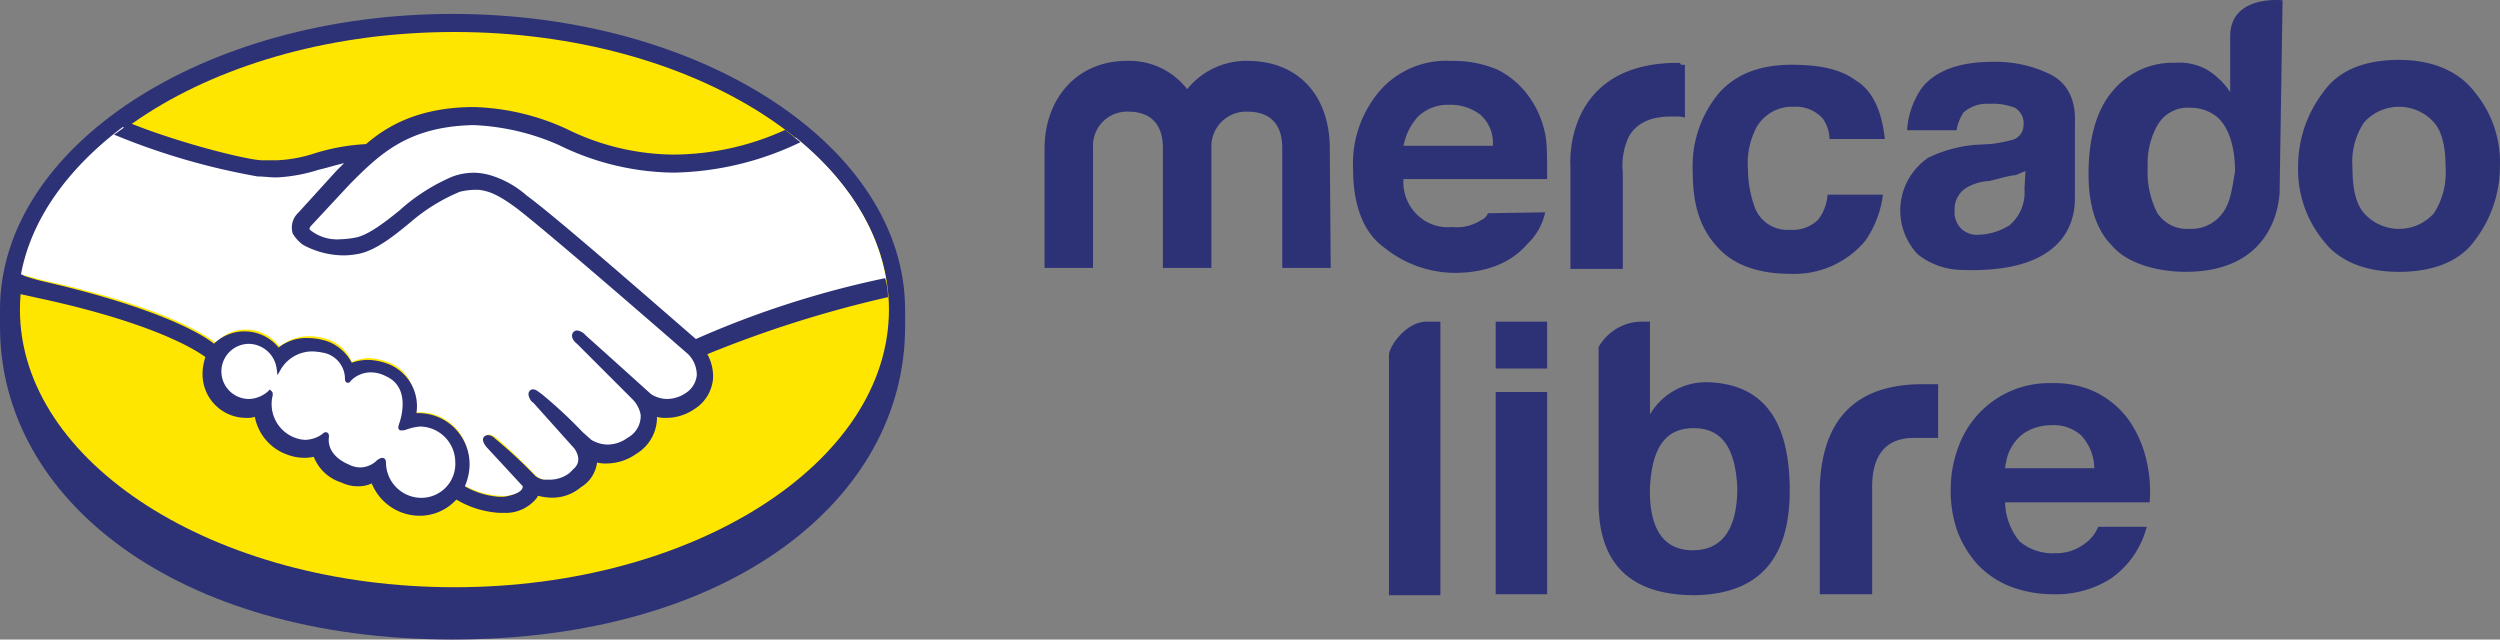
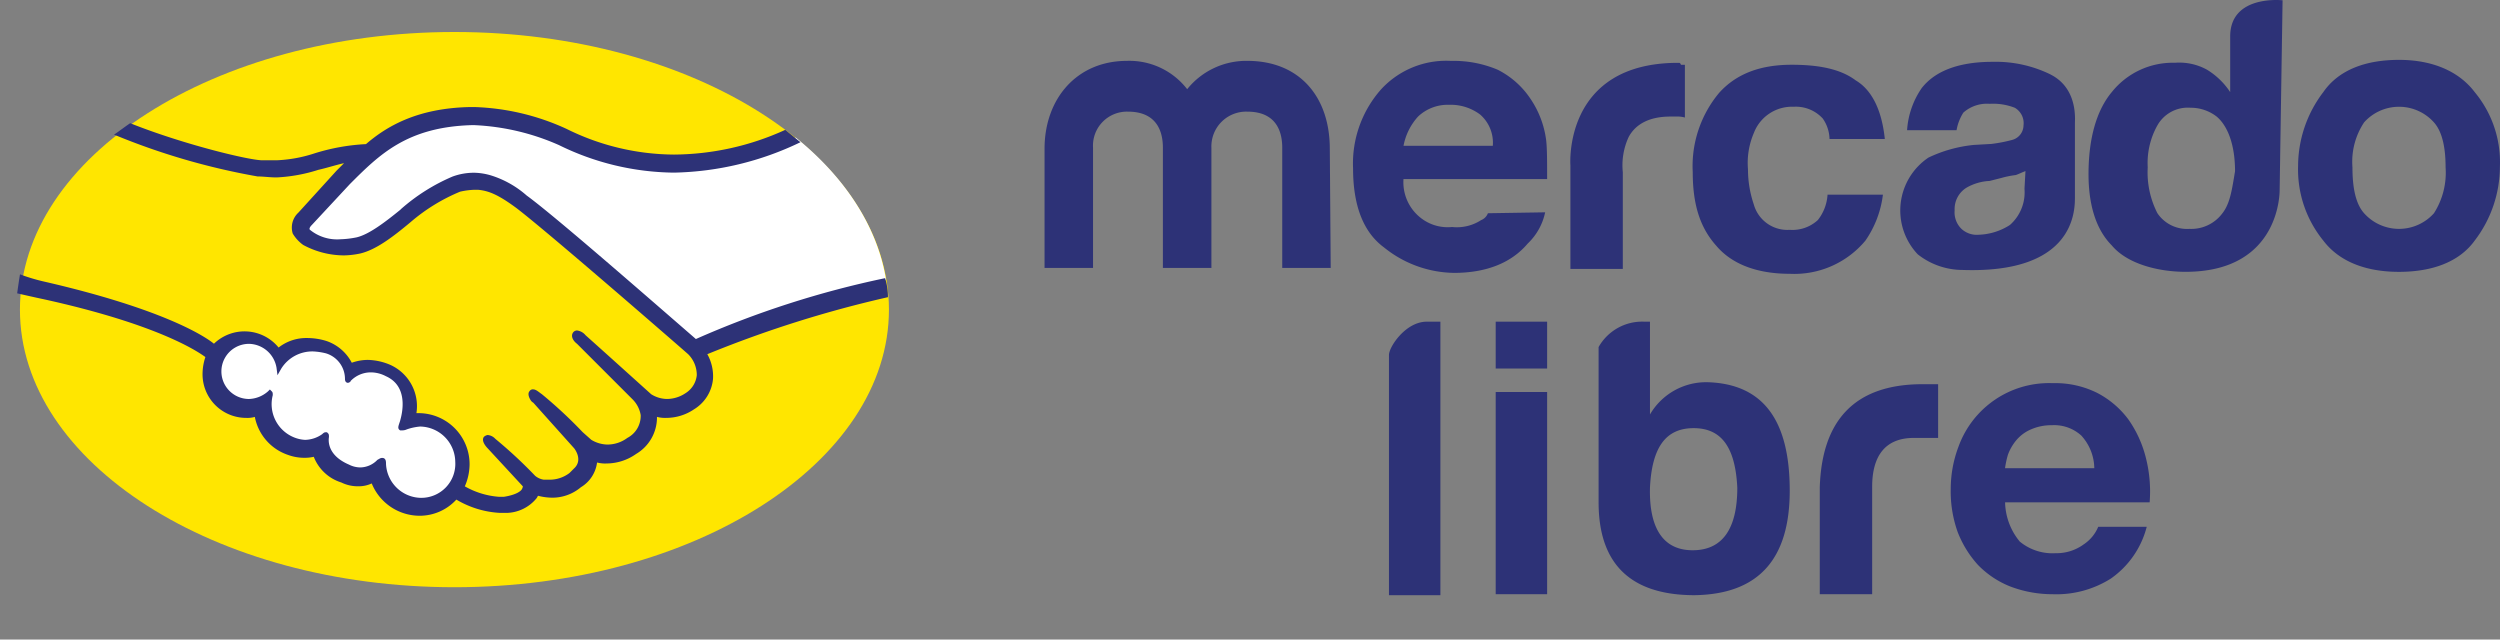
<svg xmlns="http://www.w3.org/2000/svg" width="254.314" height="65.055" viewBox="0 0 254.314 65.055">
  <rect x="0" y="0" width="254.314" height="65.055" fill="#808080" stroke="none" />
  <g id="Grupo_116" data-name="Grupo 116" transform="translate(-1764.407 -7627)">
    <g id="Grupo_115" data-name="Grupo 115" transform="translate(1764.407 7628.417)">
-       <path id="Trazado_324" data-name="Trazado 324" d="M551.764,30.666c0-16.538-20.6-30.078-46.036-30.078s-46.036,13.54-46.036,30.078v1.741c0,17.6,17.989,31.819,46.036,31.819,28.144,0,46.036-14.217,46.036-31.819Z" transform="translate(-459.692 -0.588)" fill="#2d3277" />
      <path id="Trazado_325" data-name="Trazado 325" d="M583.071,60.474c0,15.571-19.827,28.241-44.2,28.241s-44.2-12.67-44.2-28.241,19.826-28.24,44.2-28.24S583.071,44.9,583.071,60.474Z" transform="translate(-492.643 -30.396)" fill="#ffe600" />
      <g id="Grupo_114" data-name="Grupo 114" transform="translate(2.128 10.926)">
        <path id="Trazado_326" data-name="Trazado 326" d="M998.025,199s-.483.484-.193.87c.677.87,2.8,1.354,5.029.87,1.257-.29,3-1.644,4.545-2.9,1.741-1.354,3.482-2.8,5.223-3.288a6.217,6.217,0,0,1,3.772-.1,14.4,14.4,0,0,1,3.482,2.031c3,2.225,15.184,12.863,17.312,14.7a106.564,106.564,0,0,1,19.439-6.286c-.87-5.416-4.158-10.445-9.188-14.507-6.963,2.9-15.571,4.449-23.985.387a23.54,23.54,0,0,0-9.091-2.031c-6.673.193-9.478,3-12.573,6.093Z" transform="translate(-968.624 -188.742)" fill="#fff" />
-         <path id="Trazado_327" data-name="Trazado 327" d="M564.428,221.805c-.1-.1-14.314-12.476-17.505-14.894a8.975,8.975,0,0,0-3.965-1.934,4.418,4.418,0,0,0-1.934.193,17.94,17.94,0,0,0-5.223,3.095c-1.838,1.451-3.482,2.8-5.029,3.095a7.643,7.643,0,0,1-5.513-.87,2.506,2.506,0,0,1-.967-1.064,1.756,1.756,0,0,1,.484-1.838l3.869-4.255L530,201.978c-1.257.193-2.418.484-3.578.774a16.505,16.505,0,0,1-4.159.774,32.445,32.445,0,0,1-4.255-.677,65.4,65.4,0,0,1-11.316-4.062c-5.513,4.159-9.284,9.284-10.348,14.991.774.193,2.128.58,2.611.677,12.573,2.8,16.441,5.706,17.215,6.286a4.022,4.022,0,0,1,3.095-1.354,4.214,4.214,0,0,1,3.385,1.741,4.663,4.663,0,0,1,3-1.064,6.57,6.57,0,0,1,1.838.29A4.024,4.024,0,0,1,530,222.675a4.621,4.621,0,0,1,1.741-.387,6.1,6.1,0,0,1,2.128.484c2.321.967,2.708,3.288,2.514,5.029h.484a5,5,0,0,1,5.029,5.029,4.6,4.6,0,0,1-.58,2.321,8.363,8.363,0,0,0,4.352,1.161c1.354-.193,1.838-.58,2.031-.87.1-.193.29-.387.1-.58l-3.578-3.965s-.58-.58-.387-.774.58.1.87.29c1.838,1.547,3.965,3.772,3.965,3.772a1.653,1.653,0,0,0,.967.484,4.026,4.026,0,0,0,2.8-.677c.193-.193.484-.387.58-.58a1.921,1.921,0,0,0-.1-2.321l-4.159-4.642s-.58-.58-.387-.774.58.1.87.29c1.354,1.064,3.192,3,4.932,4.739a3.3,3.3,0,0,0,3.965-.1,2.754,2.754,0,0,0,1.451-2.611,3.286,3.286,0,0,0-.87-1.741l-5.609-5.706s-.58-.484-.387-.774c.193-.193.58.1.87.29,1.838,1.547,6.673,6,6.673,6a3.548,3.548,0,0,0,3.869-.1,2.368,2.368,0,0,0,1.257-2.031A2.762,2.762,0,0,0,564.428,221.805Z" transform="translate(-496.341 -198.204)" fill="#fff" />
        <path id="Trazado_328" data-name="Trazado 328" d="M861.8,585.187a6.539,6.539,0,0,0-1.934.484c-.1,0,0-.387.1-.58s1.257-3.675-1.547-4.932a3.131,3.131,0,0,0-3.869.58c-.1.1-.193.1-.193,0a3.053,3.053,0,0,0-2.224-2.9,4.232,4.232,0,0,0-4.836,1.741,3.106,3.106,0,1,0-3.095,3.482,2.843,2.843,0,0,0,2.128-.871v.1a4.025,4.025,0,0,0,2.515,4.642,3.007,3.007,0,0,0,3-.484c.29-.193.29-.1.29.1-.1.677,0,2.224,2.224,3.095a2.655,2.655,0,0,0,3.192-.58c.29-.29.387-.193.387.193a3.871,3.871,0,1,0,3.869-4.062Z" transform="translate(-821.088 -554.333)" fill="#fff" />
      </g>
      <path id="Trazado_329" data-name="Trazado 329" d="M558.734,187.409c-4.352-3.772-14.41-12.573-17.215-14.6a9.96,9.96,0,0,0-3.578-2.031,6.407,6.407,0,0,0-1.741-.29,6.343,6.343,0,0,0-2.224.387,19.463,19.463,0,0,0-5.223,3.288l-.1.1c-1.547,1.257-3.192,2.515-4.449,2.8a9.528,9.528,0,0,1-1.644.193,4.367,4.367,0,0,1-3.095-.967c-.1-.1,0-.29.193-.484l3.868-4.159c3-3,5.8-5.8,12.38-6h.29a23.842,23.842,0,0,1,8.608,2.031,27.005,27.005,0,0,0,11.7,2.8,30.9,30.9,0,0,0,12.863-3.095c-.484-.387-1.064-.87-1.547-1.257a27.626,27.626,0,0,1-11.316,2.515,24.843,24.843,0,0,1-10.929-2.611,24.207,24.207,0,0,0-9.381-2.224h-.387c-5.513.1-8.608,2.031-10.639,3.772a20.88,20.88,0,0,0-5.319.967,14.149,14.149,0,0,1-3.772.677h-1.451c-1.354,0-8.124-1.644-13.443-3.772-.58.387-1.064.774-1.644,1.161a69.674,69.674,0,0,0,14.6,4.255c.58,0,1.257.1,1.934.1a16.45,16.45,0,0,0,4.255-.774c.87-.193,1.741-.484,2.611-.677l-.774.774-3.869,4.255a2.063,2.063,0,0,0-.58,2.128,3.867,3.867,0,0,0,1.064,1.161,8.787,8.787,0,0,0,4.159,1.064,8.52,8.52,0,0,0,1.644-.193c1.644-.387,3.385-1.741,5.126-3.192a18.628,18.628,0,0,1,5.029-3.095,7.47,7.47,0,0,1,1.451-.193h.387c1.064.1,2.031.484,3.869,1.838,3.192,2.418,17.409,14.8,17.505,14.894a3,3,0,0,1,.87,2.128,2.447,2.447,0,0,1-1.16,1.838,3.418,3.418,0,0,1-1.838.58,3.067,3.067,0,0,1-1.644-.484s-4.932-4.449-6.673-6a1.337,1.337,0,0,0-.871-.484.5.5,0,0,0-.387.193c-.29.387,0,.87.387,1.161l5.706,5.706a2.951,2.951,0,0,1,.774,1.547,2.526,2.526,0,0,1-1.354,2.321,3.407,3.407,0,0,1-2.031.677,3.256,3.256,0,0,1-1.644-.484l-.87-.774a47.056,47.056,0,0,0-4.159-3.869c-.29-.193-.58-.484-.87-.484a.386.386,0,0,0-.387.193c-.1.1-.193.387.1.87a.723.723,0,0,0,.29.29l4.159,4.642s.87,1.064.1,1.934l-.194.193-.387.387a3.334,3.334,0,0,1-2.031.677h-.58a1.821,1.821,0,0,1-.871-.387,47.194,47.194,0,0,0-4.062-3.772,1.194,1.194,0,0,0-.774-.387.733.733,0,0,0-.387.193c-.29.387.193.967.387,1.161l3.578,3.869a.748.748,0,0,1-.1.29c-.1.194-.58.58-1.837.774h-.484a8.223,8.223,0,0,1-3.482-1.064,5.735,5.735,0,0,0,.484-2.224,5.2,5.2,0,0,0-5.222-5.223H530.3a4.605,4.605,0,0,0-2.708-4.932,6.143,6.143,0,0,0-2.224-.484,4.913,4.913,0,0,0-1.644.29,4.566,4.566,0,0,0-2.611-2.225,6.7,6.7,0,0,0-1.934-.29,4.565,4.565,0,0,0-2.9.967,4.476,4.476,0,0,0-6.576-.387c-1.064-.87-5.416-3.578-17.118-6.286a18.876,18.876,0,0,1-2.611-.774c-.1.58-.193,1.257-.29,1.934,0,0,2.128.484,2.611.58,11.9,2.611,15.861,5.416,16.538,5.9a5.477,5.477,0,0,0-.29,1.741,4.437,4.437,0,0,0,4.449,4.449,2.678,2.678,0,0,0,.87-.1,5.093,5.093,0,0,0,3.385,3.869,4.81,4.81,0,0,0,1.547.29,4.337,4.337,0,0,0,1.064-.1,4.414,4.414,0,0,0,2.8,2.611,3.793,3.793,0,0,0,1.741.387,3.089,3.089,0,0,0,1.354-.29,5.271,5.271,0,0,0,4.836,3.288,5.049,5.049,0,0,0,3.772-1.644,9.674,9.674,0,0,0,4.449,1.354h.677a4.04,4.04,0,0,0,3-1.451c.1-.1.1-.193.193-.29a5.855,5.855,0,0,0,1.451.193,4.5,4.5,0,0,0,2.9-1.064,3.434,3.434,0,0,0,1.644-2.515,3.288,3.288,0,0,0,.967.1,5.244,5.244,0,0,0,3-.967,4.311,4.311,0,0,0,2.128-3.772,3.291,3.291,0,0,0,.967.1,5.04,5.04,0,0,0,2.8-.87,4.047,4.047,0,0,0,1.934-3.095,4.6,4.6,0,0,0-.58-2.514,116.745,116.745,0,0,1,18.376-5.8,6.7,6.7,0,0,0-.29-1.934,96.3,96.3,0,0,0-19.246,6.19Zm-27.95,16.151a3.615,3.615,0,0,1-3.579-3.482c0-.193,0-.58-.387-.58-.194,0-.29.1-.484.193a2.452,2.452,0,0,1-1.741.774,2.573,2.573,0,0,1-1.16-.29c-2.031-.87-2.128-2.225-2.031-2.8,0-.193,0-.29-.1-.387l-.1-.1h-.1c-.1,0-.193,0-.387.193a3.12,3.12,0,0,1-1.741.58,3.433,3.433,0,0,1-.967-.193,3.648,3.648,0,0,1-2.321-4.352c0-.193,0-.29-.1-.387l-.193-.193-.193.193a3.071,3.071,0,0,1-1.934.774,2.8,2.8,0,1,1,0-5.609,2.9,2.9,0,0,1,2.8,2.418l.1.774.387-.677a3.721,3.721,0,0,1,3.288-1.741,6.657,6.657,0,0,1,1.257.193,2.722,2.722,0,0,1,1.934,2.611c0,.387.29.387.29.387.1,0,.29-.1.29-.193a2.847,2.847,0,0,1,2.031-.87,3.316,3.316,0,0,1,1.547.387c2.611,1.161,1.451,4.449,1.451,4.546-.193.58-.29.774,0,.967h.193a1.052,1.052,0,0,0,.484-.1,5.58,5.58,0,0,1,1.354-.29,3.633,3.633,0,0,1,3.578,3.578,3.458,3.458,0,0,1-3.482,3.675Z" transform="translate(-487.939 -154.333)" fill="#2d3277" />
    </g>
    <path id="Trazado_330" data-name="Trazado 330" d="M38.886,1280.33h1.382v27.824H35.037v-24.445C35.037,1282.914,36.715,1280.33,38.886,1280.33Zm28.623,6.161a6.61,6.61,0,0,0-5.922,3.28v-9.441H61a5.083,5.083,0,0,0-4.639,2.584v15.8c0,6.26,3.257,9.44,9.771,9.44,6.514-.1,9.673-3.677,9.673-10.633,0-7.254-2.764-10.831-8.291-11.03Zm-1.579,17.092c-2.961,0-4.442-2.186-4.343-6.36.2-4.074,1.579-6.061,4.442-6.061s4.244,1.987,4.442,6.061C70.471,1301.5,68.892,1303.583,65.931,1303.583Zm12.93-6.36c.2-6.757,3.455-10.533,10.462-10.533H90.9v5.465H88.434c-2.961,0-4.244,1.888-4.244,4.969v10.931H78.86Zm20.332,5.466a5.222,5.222,0,0,0,3.652,1.193,4.68,4.68,0,0,0,2.862-.895,3.968,3.968,0,0,0,1.48-1.789h4.935a9.23,9.23,0,0,1-3.652,5.267,10.358,10.358,0,0,1-5.922,1.59,12.068,12.068,0,0,1-4.343-.8,9.428,9.428,0,0,1-3.257-2.186,10.729,10.729,0,0,1-2.073-3.379,12.318,12.318,0,0,1-.691-4.373,12.165,12.165,0,0,1,.79-4.273,9.793,9.793,0,0,1,9.574-6.459,9.557,9.557,0,0,1,4.54.994,9.311,9.311,0,0,1,3.158,2.683,11.631,11.631,0,0,1,1.777,3.876,13.876,13.876,0,0,1,.395,4.571H97.712a6.453,6.453,0,0,0,1.481,3.975Zm6.317-10.732a4.1,4.1,0,0,0-3.06-1.093,5.113,5.113,0,0,0-2.27.5,3.983,3.983,0,0,0-1.382,1.093,4.994,4.994,0,0,0-.79,1.391,8.87,8.87,0,0,0-.3,1.391h9.08a5.015,5.015,0,0,0-1.283-3.279ZM45.894,1280.33h5.231v4.77H45.894Zm0,7.155h5.231v20.57H45.894Zm95.444-18.185a4.765,4.765,0,0,1-7.106,0c-.888-.994-1.184-2.683-1.184-4.67a7.227,7.227,0,0,1,1.184-4.572,4.766,4.766,0,0,1,7.106,0c.888.994,1.184,2.683,1.184,4.572A7.657,7.657,0,0,1,141.338,1269.3Zm4.145-12.322c-1.579-2.087-4.244-3.28-7.7-3.28-3.356,0-6.119.994-7.7,3.28a12.433,12.433,0,0,0-2.566,7.552,11.457,11.457,0,0,0,2.566,7.552c1.579,2.087,4.244,3.18,7.7,3.18,3.356,0,6.119-.993,7.7-3.18a12.434,12.434,0,0,0,2.566-7.552,11.148,11.148,0,0,0-2.566-7.552M119.821,1269.3a3.94,3.94,0,0,1-3.356,1.59,3.638,3.638,0,0,1-3.257-1.59,9.11,9.11,0,0,1-.987-4.67,7.822,7.822,0,0,1,.987-4.273,3.549,3.549,0,0,1,3.356-1.789,4.314,4.314,0,0,1,2.665.894c1.184.994,1.875,2.981,1.875,5.565-.3,1.789-.494,3.279-1.283,4.273Zm6.119-21.663s-5.33-.6-5.33,3.677v5.664a7.506,7.506,0,0,0-2.369-2.285,5.843,5.843,0,0,0-3.257-.7,7.936,7.936,0,0,0-6.416,2.981c-1.579,1.888-2.369,4.77-2.369,8.348,0,2.981.691,5.564,2.369,7.254,1.579,1.888,4.738,2.683,7.5,2.683,9.771,0,9.574-8.348,9.574-8.348Zm-26.255,19.179a4.416,4.416,0,0,1-1.48,3.676,6.217,6.217,0,0,1-3.158.994,2.292,2.292,0,0,1-1.777-.6A2.346,2.346,0,0,1,92.58,1269a2.549,2.549,0,0,1,1.184-2.285,5.173,5.173,0,0,1,2.369-.7l1.184-.3a9.726,9.726,0,0,1,1.481-.3c.3-.1.691-.3.987-.4Zm2.665-11.627a12.676,12.676,0,0,0-5.922-1.292c-3.356,0-5.823.895-7.205,2.683a8.5,8.5,0,0,0-1.481,4.273h5.034a4.837,4.837,0,0,1,.691-1.789,3.6,3.6,0,0,1,2.665-.894,6.048,6.048,0,0,1,2.566.4,1.806,1.806,0,0,1,.888,1.789,1.552,1.552,0,0,1-1.184,1.49,15.52,15.52,0,0,1-2.073.4l-1.777.1a13.848,13.848,0,0,0-4.639,1.292,6.484,6.484,0,0,0-1.086,9.838,7.372,7.372,0,0,0,4.54,1.59c11.548.4,11.449-6.161,11.449-7.453v-7.553c.1-2.186-.691-3.975-2.468-4.869M76.2,1258.468a3.712,3.712,0,0,1,2.961,1.192,3.765,3.765,0,0,1,.691,2.087h5.626c-.3-2.881-1.283-4.968-2.961-5.962-1.579-1.192-3.849-1.59-6.514-1.59-3.158,0-5.626.894-7.4,2.882a11.631,11.631,0,0,0-2.665,8.048c0,3.18.691,5.565,2.369,7.453,1.579,1.888,4.145,2.882,7.5,2.882a9.41,9.41,0,0,0,7.7-3.379,10.443,10.443,0,0,0,1.777-4.67H79.65a4.6,4.6,0,0,1-.987,2.583,3.812,3.812,0,0,1-2.862.994,3.544,3.544,0,0,1-3.652-2.584,11.185,11.185,0,0,1-.592-3.577,7.732,7.732,0,0,1,.592-3.677,4.15,4.15,0,0,1,4.047-2.683M64.45,1254c-11.745,0-10.956,10.434-10.956,10.434v10.533h5.33v-9.838a6.86,6.86,0,0,1,.592-3.577c.691-1.292,2.073-2.087,4.244-2.087h.592a2.718,2.718,0,0,1,.888.1V1254.2h-.395c-.1-.2-.1-.2-.3-.2M38,1259.462a4.383,4.383,0,0,1,3.158-1.193,5,5,0,0,1,3.158.994,3.8,3.8,0,0,1,1.283,3.18H36.517A6.079,6.079,0,0,1,38,1259.462ZM45.1,1269.3a1.2,1.2,0,0,1-.691.7,4.548,4.548,0,0,1-2.961.7,4.411,4.411,0,0,1-2.862-.7,4.6,4.6,0,0,1-2.073-4.173H51.125c0-1.789,0-3.18-.1-3.975a9.679,9.679,0,0,0-1.579-4.173,8.727,8.727,0,0,0-3.356-2.981,11.524,11.524,0,0,0-4.738-.895,8.992,8.992,0,0,0-7.106,2.882,11.375,11.375,0,0,0-2.862,8.05c0,3.677.987,6.459,3.158,8.049a11.552,11.552,0,0,0,7.106,2.583c3.257,0,5.823-.994,7.5-2.981a6.111,6.111,0,0,0,1.777-3.18Zm-15.99,5.565H24.18v-12.223c0-1.192-.3-3.677-3.553-3.677a3.537,3.537,0,0,0-3.652,3.677v12.223H12.039v-12.223c0-1.192-.3-3.677-3.553-3.677a3.459,3.459,0,0,0-3.553,3.677v12.223H0v-12.123c0-5.068,3.257-8.943,8.39-8.943a7.43,7.43,0,0,1,6.119,2.882,7.715,7.715,0,0,1,6.119-2.882c5.33,0,8.39,3.677,8.39,8.943Z" transform="translate(1870.664 6379.392)" fill="#2d3277" />
  </g>
</svg>